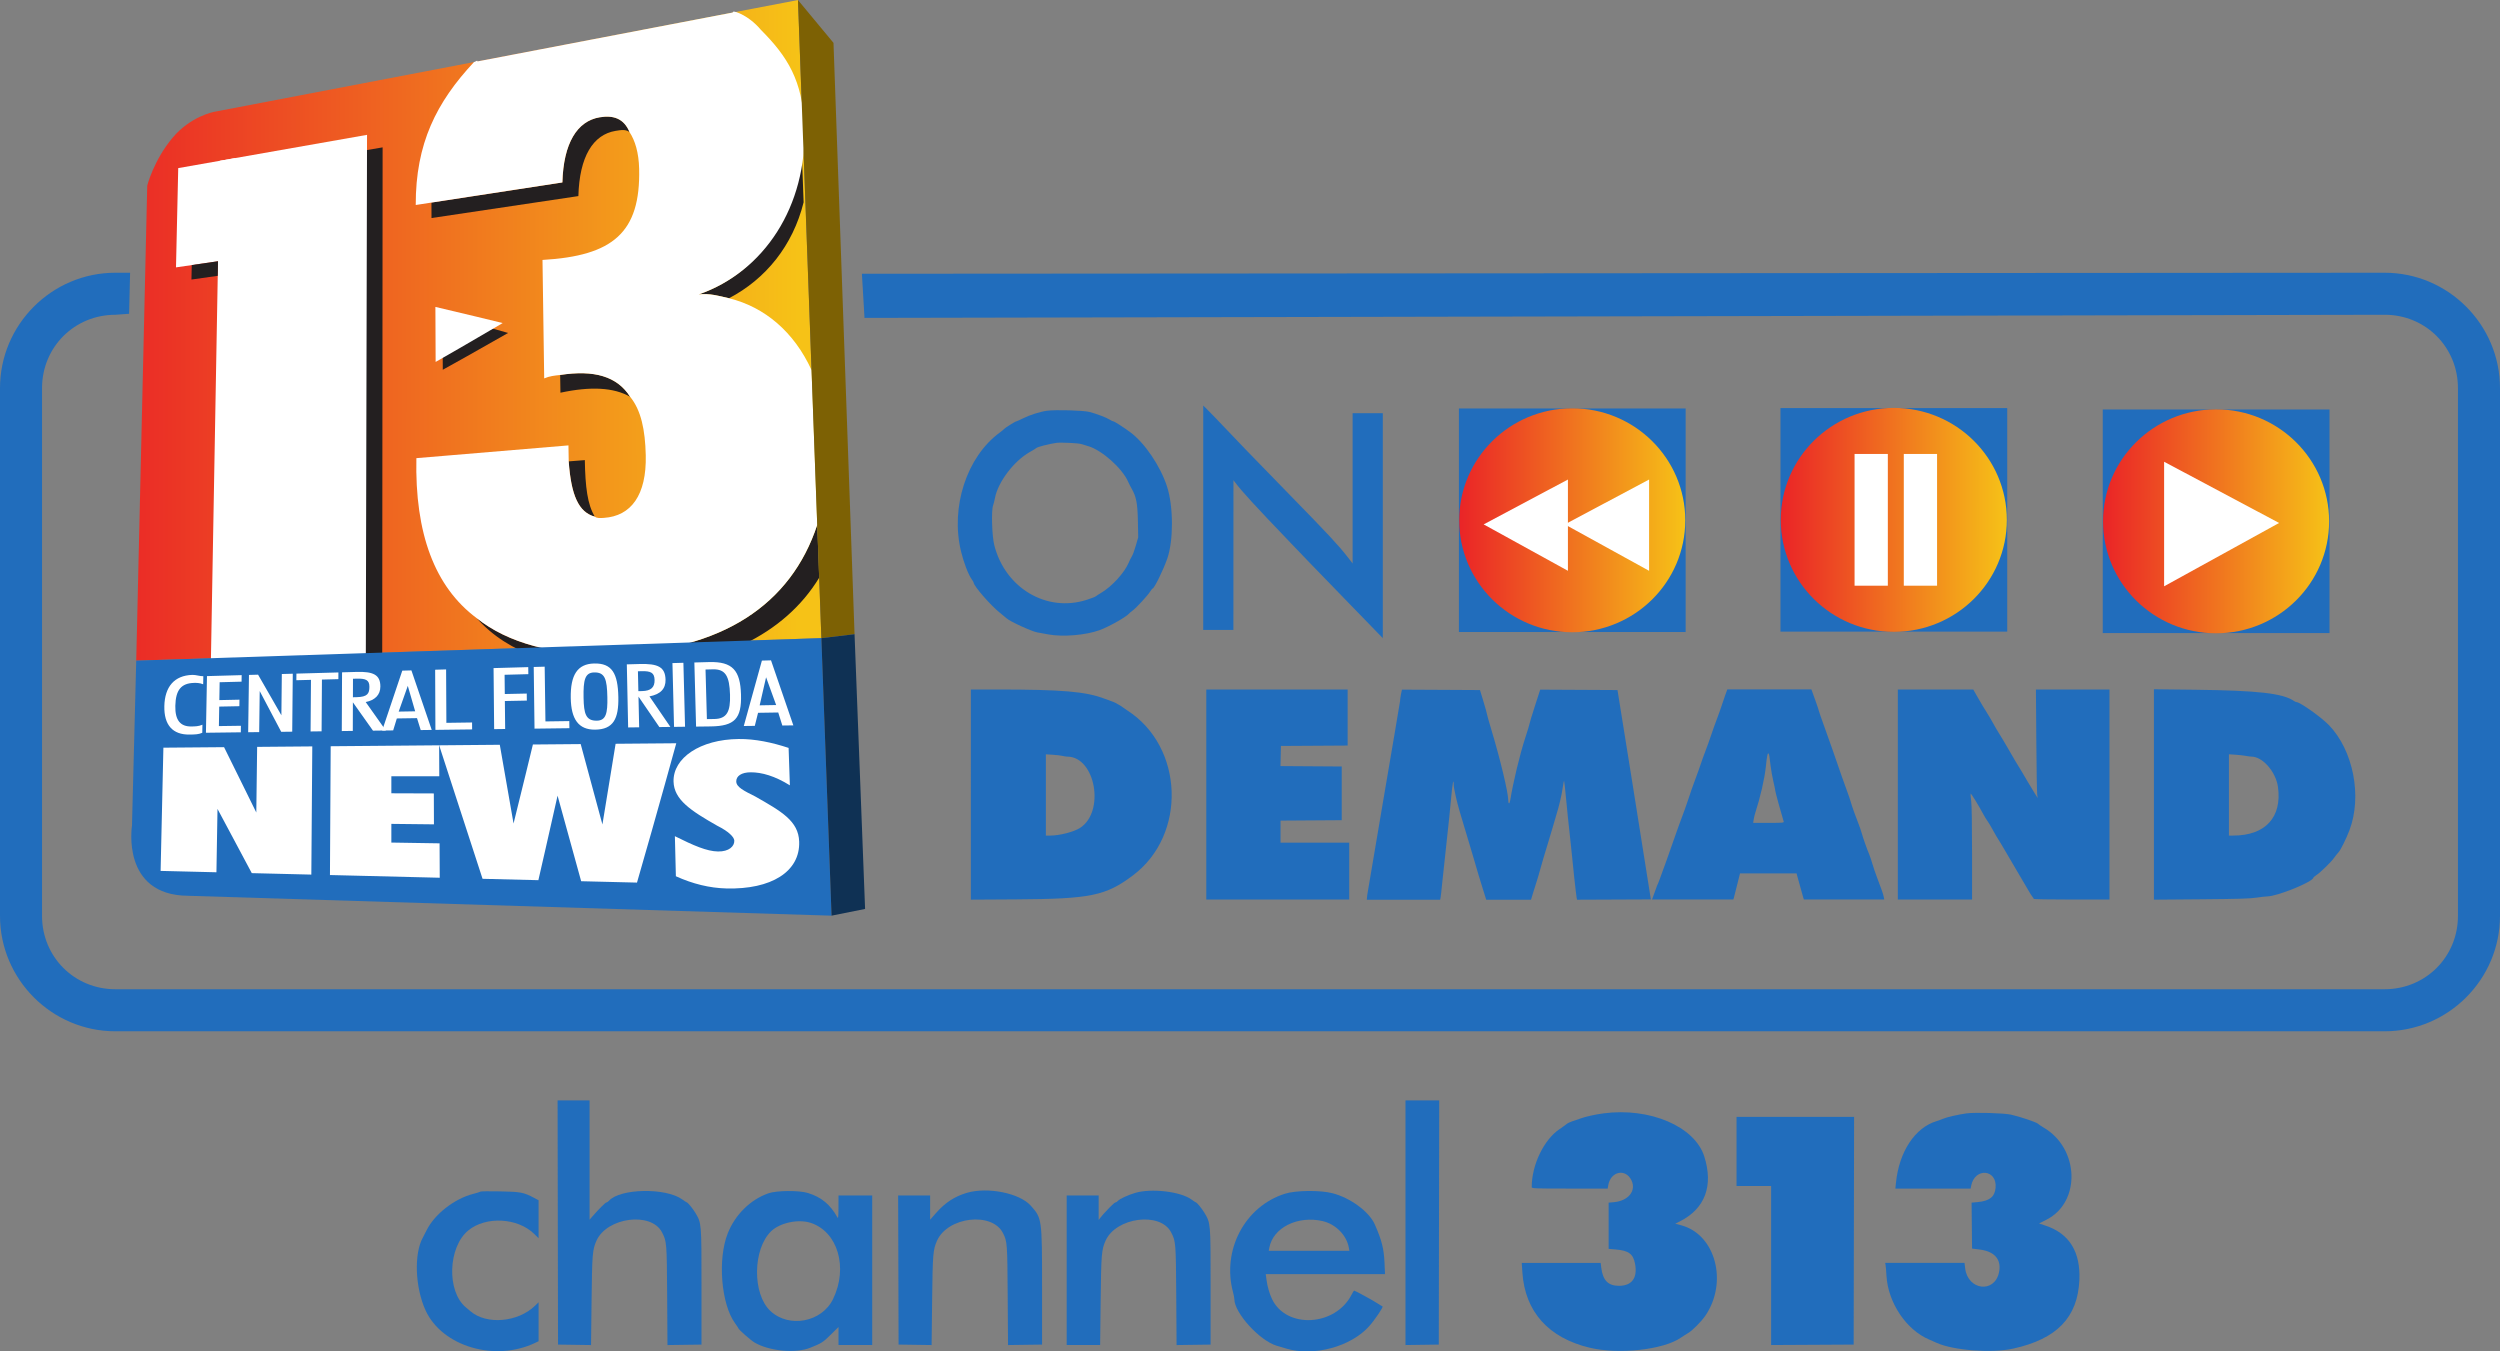
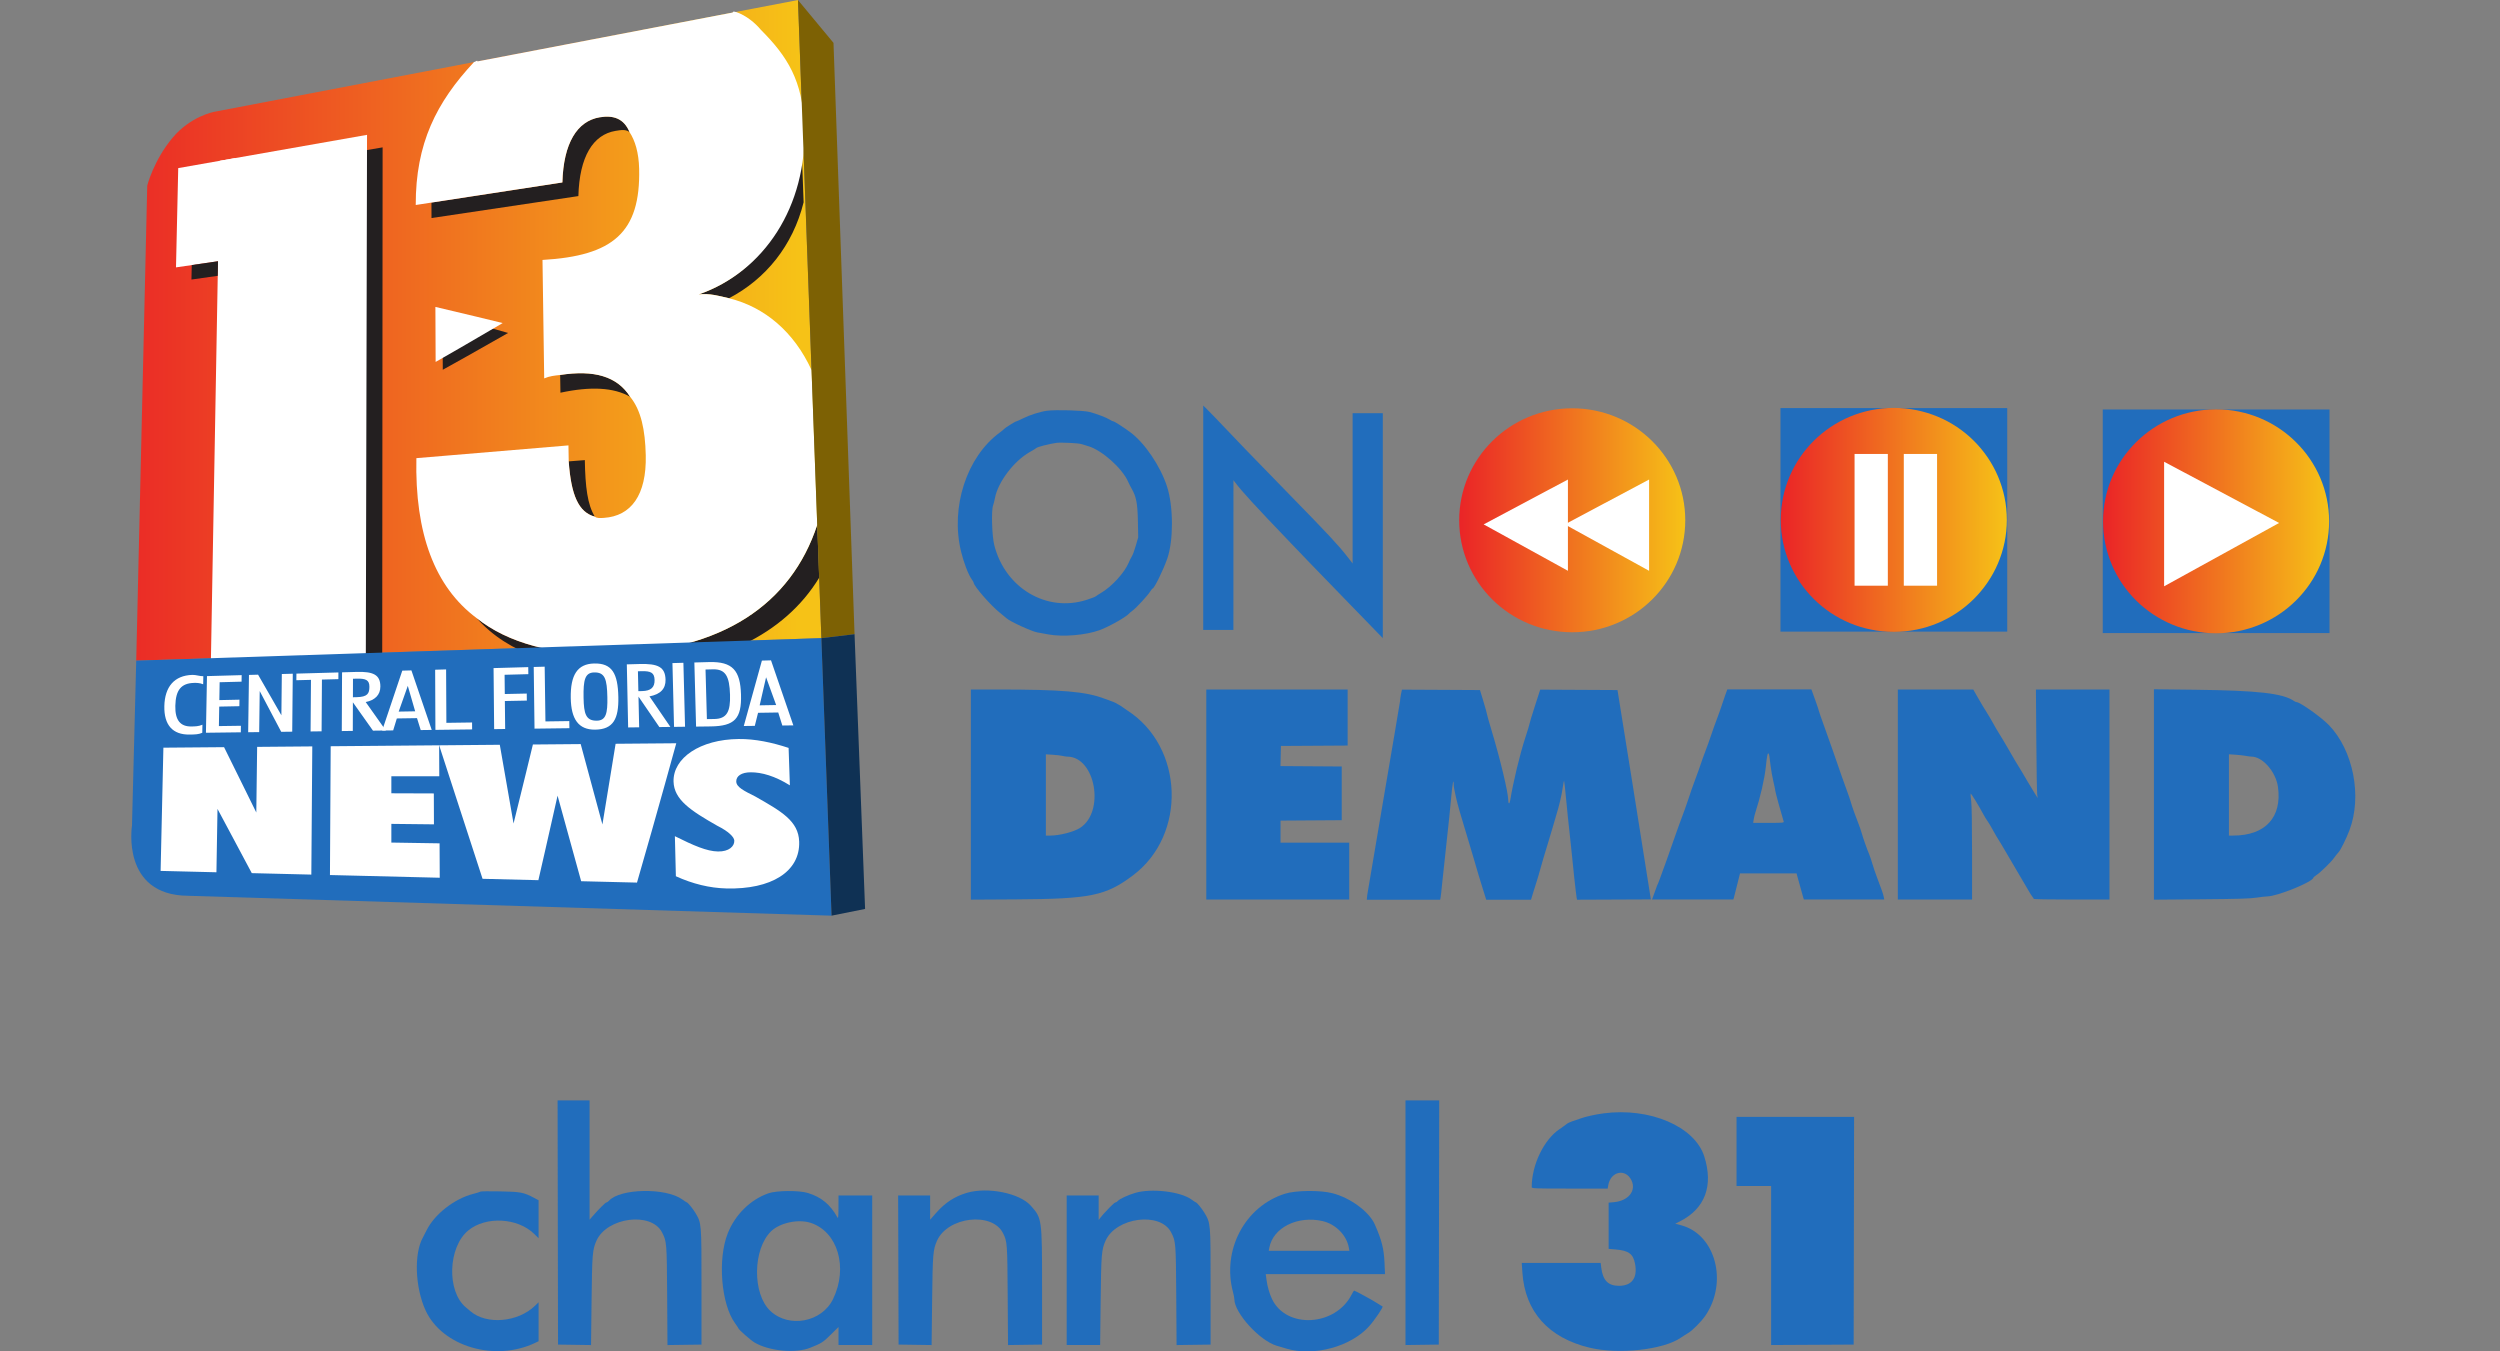
<svg xmlns="http://www.w3.org/2000/svg" xmlns:ns1="http://www.inkscape.org/namespaces/inkscape" xmlns:ns2="http://sodipodi.sourceforge.net/DTD/sodipodi-0.dtd" xmlns:xlink="http://www.w3.org/1999/xlink" ns1:version="1.0 (4035a4fb49, 2020-05-01)" ns2:docname="Central Florida News 13 On Demand 2006.svg" id="svg159" viewBox="0 0 381.328 206.133" height="611.001" width="1130.296" version="1.1">
  <rect x="0" y="0" width="381.328" height="206.133" fill="#808080" stroke="none" />
  <ns2:namedview ns1:current-layer="svg159" ns1:window-maximized="1" ns1:window-y="-8" ns1:window-x="-8" ns1:cy="323.64346" ns1:cx="494.76167" ns1:zoom="0.57248215" scale-x="0.337" fit-margin-bottom="0" fit-margin-right="0" fit-margin-left="0" fit-margin-top="0" showguides="true" showgrid="false" id="namedview161" ns1:window-height="705" ns1:window-width="1366" ns1:pageshadow="2" ns1:pageopacity="0" guidetolerance="10" gridtolerance="10" objecttolerance="10" borderopacity="1" bordercolor="#666666" pagecolor="#ffffff" />
  <defs id="defs17">
    <linearGradient id="color-1" gradientUnits="userSpaceOnUse" y2="156.803" x2="306.813" y1="156.803" x1="272.332">
      <stop id="stop2" stop-color="#ea2427" offset="0" />
      <stop id="stop4" stop-color="#f6c217" offset="1" />
    </linearGradient>
    <linearGradient id="color-2" gradientUnits="userSpaceOnUse" y2="156.742" x2="355.862" y1="156.742" x1="321.381">
      <stop id="stop7" stop-color="#ea2427" offset="0" />
      <stop id="stop9" stop-color="#f6c217" offset="1" />
    </linearGradient>
    <linearGradient id="color-3" gradientUnits="userSpaceOnUse" y2="156.961" x2="405.018" y1="156.961" x1="370.538">
      <stop id="stop12" stop-color="#ea2427" offset="0" />
      <stop id="stop14" stop-color="#f6c217" offset="1" />
    </linearGradient>
    <linearGradient id="linearGradient1335" ns1:collect="always">
      <stop id="stop1331" offset="0" style="stop-color:#ea2427;stop-opacity:1" />
      <stop id="stop1333" offset="1" style="stop-color:#f6c217;stop-opacity:1" />
    </linearGradient>
    <ns1:path-effect effect="lattice2" gridpoint0="273.752,118.927" gridpoint1="1653.8,75.763" gridpoint2="312.718,1647.69" gridpoint3="1587.558,1894.9" gridpoint4="618.764,75.763" gridpoint5="1308.788,75.763" gridpoint6="618.764,1851.737" gridpoint7="1308.788,1851.737" gridpoint8x9="963.776,75.763" gridpoint10x11="963.776,1851.737" gridpoint12="273.752,519.756" gridpoint13="1653.8,519.756" gridpoint14="273.752,1407.743" gridpoint15="1653.8,1407.743" gridpoint16="618.764,519.756" gridpoint17="1308.788,519.756" gridpoint18="618.764,1407.743" gridpoint19="1308.788,1407.743" gridpoint20x21="963.776,519.756" gridpoint22x23="963.776,1407.743" gridpoint24x26="273.752,963.75" gridpoint25x27="1653.8,963.75" gridpoint28x30="618.764,963.75" gridpoint29x31="1308.788,963.75" gridpoint32x33x34x35="963.776,963.75" id="path-effect1138" is_visible="true" lpeversion="1" horizontal_mirror="false" vertical_mirror="false" perimetral="false" live_update="true" />
    <linearGradient gradientTransform="translate(-131.778,-13.96)" gradientUnits="userSpaceOnUse" y2="163.64" x2="240.825" y1="163.64" x1="160.612" id="linearGradient1337" xlink:href="#linearGradient1335" ns1:collect="always" />
  </defs>
  <g id="g1533">
    <g style="font-family:none;mix-blend-mode:normal;stroke:none;stroke-linecap:butt;stroke-linejoin:miter;stroke-miterlimit:10;stroke-dasharray:none;stroke-dashoffset:0" data-paper-data="{&quot;origPos&quot;:null}" fill="#216dbc" fill-rule="nonzero" stroke-width="1" id="g38" transform="translate(-49.758,-77.444)">
-       <path d="m 349.703,247.269 c 1.295,-0.175 5.699,-0.05 6.789,0.191 1.374,0.305 3.855,1.141 4.122,1.389 0.128,0.119 0.524,0.388 0.88,0.596 5.441,3.189 5.689,11.366 0.426,14.034 l -1.144,0.581 1.037,0.348 c 3.59,1.204 5.312,3.999 5.114,8.304 -0.26,5.692 -3.437,8.974 -10.105,10.44 -3.261,0.717 -9.137,0.272 -11.668,-0.884 -0.362,-0.165 -0.867,-0.388 -1.121,-0.494 -3.496,-1.464 -6.289,-5.623 -6.527,-9.722 -0.044,-0.761 -0.108,-1.517 -0.142,-1.681 l -0.06,-0.297 h 12.108 l 0.094,0.813 c 0.392,3.373 4.48,3.875 5.164,0.634 0.408,-1.937 -0.645,-3.19 -2.925,-3.48 l -1.187,-0.151 -0.07,-7.005 0.914,-0.085 c 1.826,-0.17 2.62,-0.8 2.745,-2.179 0.259,-2.845 -3.174,-3.132 -3.724,-0.312 l -0.083,0.429 H 338.862 l 0.089,-0.89 c 0.474,-4.719 2.89,-8.395 6.176,-9.391 0.305,-0.092 0.761,-0.258 1.011,-0.368 0.545,-0.239 2.376,-0.66 3.566,-0.82" data-paper-data="{&quot;origPos&quot;:null}" id="path1" />
      <path d="m 294.332,247.267 c 7.056,-0.939 13.922,1.99 15.378,6.562 1.429,4.487 0.121,7.976 -3.716,9.911 l -0.701,0.354 0.942,0.256 c 5.199,1.411 7.122,8.665 3.65,13.769 -0.608,0.893 -2.012,2.311 -2.633,2.657 -0.254,0.142 -0.755,0.461 -1.115,0.71 -2.669,1.845 -9.462,2.589 -13.914,1.525 -6.274,-1.501 -9.847,-5.491 -10.253,-11.451 l -0.101,-1.483 h 12.039 l 0.092,0.736 c 0.241,1.931 1.05,2.758 2.699,2.758 1.978,0 2.863,-1.213 2.453,-3.362 -0.286,-1.505 -0.969,-2.01 -2.939,-2.181 l -1.088,-0.094 v -7.047 l 0.828,-0.077 c 2.183,-0.204 3.411,-1.733 2.661,-3.314 -0.892,-1.881 -3.197,-1.395 -3.551,0.749 l -0.082,0.494 h -5.795 c -5.464,0 -5.794,-0.013 -5.794,-0.234 0,-3.383 1.86,-7.244 4.262,-8.846 0.375,-0.25 0.834,-0.581 1.02,-0.734 0.186,-0.153 0.601,-0.358 0.923,-0.456 0.321,-0.097 0.881,-0.287 1.243,-0.422 0.751,-0.281 2.234,-0.611 3.494,-0.779" data-paper-data="{&quot;origPos&quot;:null}" id="path20" />
      <path d="m 314.635,253.069 v -5.273 h 17.931 l -0.034,17.369 -0.033,17.369 -6.295,0.035 -6.296,0.034 v -24.261 h -5.273 v -5.274" data-paper-data="{&quot;origPos&quot;:null}" id="path22" />
      <path d="m 166.955,259.461 c 1.262,-0.441 4.676,-0.469 6.039,-0.049 2.05,0.631 3.422,1.77 4.508,3.742 0.112,0.203 0.146,-0.156 0.149,-1.549 l 0.004,-1.813 h 5.142 v 22.808 h -5.142 v -2.747 l -1.155,1.143 c -1.202,1.19 -1.395,1.314 -3.13,2.013 -2.22,0.895 -6.219,0.536 -8.477,-0.762 -0.612,-0.352 -2.417,-1.937 -2.517,-2.209 -0.028,-0.077 -0.256,-0.424 -0.508,-0.77 -2.111,-2.909 -2.668,-9.725 -1.117,-13.674 1.125,-2.864 3.461,-5.174 6.202,-6.133 m 6.425,4.495 c -1.864,-0.596 -4.643,-0.005 -5.98,1.274 -2.833,2.708 -2.908,9.58 -0.134,12.175 2.85,2.667 7.855,1.713 9.564,-1.822 2.332,-4.821 0.707,-10.297 -3.45,-11.628" data-paper-data="{&quot;origPos&quot;:null}" id="path24" />
      <path d="m 245.75,259.523 c 1.664,-0.524 5.367,-0.564 7.251,-0.077 2.746,0.71 5.601,2.815 6.459,4.764 1.069,2.429 1.383,3.679 1.482,5.899 l 0.075,1.682 h -18.19 l 0.108,0.824 c 0.134,1.032 0.431,2.08 0.828,2.933 2.156,4.624 9.662,4.237 12.152,-0.626 0.176,-0.344 0.351,-0.626 0.388,-0.626 0.132,0 2.901,1.513 3.547,1.939 0.359,0.237 0.713,0.45 0.786,0.475 0.172,0.057 -1.168,2.05 -2.03,3.016 -2.793,3.134 -8.484,4.669 -12.659,3.416 -0.543,-0.163 -1.196,-0.358 -1.45,-0.432 -2.597,-0.762 -6.46,-5.008 -6.46,-7.101 0,-0.168 -0.089,-0.637 -0.198,-1.04 -1.732,-6.426 1.783,-13.112 7.91,-15.044 m 5.736,4.169 c -3.802,-0.865 -7.54,1.001 -8.112,4.048 l -0.092,0.491 h 12.302 l -0.089,-0.494 c -0.341,-1.902 -2.016,-3.591 -4.01,-4.044" data-paper-data="{&quot;origPos&quot;:null}" id="path26" />
      <path d="m 134.841,263.913 -0.033,-18.622 h 4.879 v 18.194 l 0.486,-0.561 c 0.923,-1.062 1.944,-2.076 2.093,-2.076 0.082,0 0.249,-0.112 0.373,-0.249 1.707,-1.886 8.654,-2.021 11.164,-0.218 0.357,0.256 0.68,0.467 0.718,0.467 0.138,0 0.925,0.96 1.283,1.562 0.969,1.634 0.954,1.456 0.954,11.292 v 8.833 l -2.595,0.036 -2.596,0.036 -0.048,-7.551 c -0.051,-8.12 -0.063,-8.266 -0.797,-9.667 -1.652,-3.156 -8.406,-2.266 -9.991,1.317 -0.604,1.365 -0.657,2.017 -0.74,9.142 l -0.081,6.759 -2.518,-0.036 -2.518,-0.036 -0.034,-18.621" data-paper-data="{&quot;origPos&quot;:null}" id="path28" />
      <path d="m 222.927,259.392 c 2.438,-0.721 6.864,-0.207 8.53,0.989 0.357,0.256 0.68,0.467 0.718,0.467 0.137,0 0.925,0.96 1.282,1.562 0.97,1.634 0.955,1.456 0.955,11.292 v 8.833 l -2.595,0.036 -2.595,0.036 -0.05,-7.551 c -0.054,-8.116 -0.067,-8.272 -0.797,-9.667 -1.652,-3.156 -8.406,-2.266 -9.991,1.317 -0.604,1.365 -0.657,2.018 -0.741,9.139 l -0.08,6.757 h -5.102 v -22.808 h 4.878 v 3.727 l 0.297,-0.379 c 0.331,-0.422 0.396,-0.494 1.401,-1.55 0.39,-0.409 0.782,-0.744 0.869,-0.744 0.089,0 0.262,-0.112 0.386,-0.249 0.274,-0.303 1.542,-0.884 2.635,-1.206" data-paper-data="{&quot;origPos&quot;:null}" id="path30" />
      <path d="m 197.227,259.39 c 3.17,-0.937 8.036,0.036 9.748,1.947 1.72,1.922 1.729,1.988 1.729,12.364 v 8.833 l -2.596,0.036 -2.595,0.036 -0.051,-7.551 c -0.053,-8.008 -0.07,-8.238 -0.717,-9.524 -1.656,-3.294 -8.442,-2.503 -10.068,1.174 -0.604,1.365 -0.657,2.017 -0.741,9.142 l -0.08,6.759 -2.518,-0.036 -2.519,-0.036 -0.033,-11.371 -0.034,-11.371 h 4.88 v 3.693 l 0.918,-1.042 c 1.379,-1.565 2.817,-2.504 4.677,-3.054" data-paper-data="{&quot;origPos&quot;:null}" id="path32" />
      <path d="m 123.054,259.198 c 0.048,-0.049 1.392,-0.063 2.988,-0.032 3.145,0.06 3.575,0.142 5.174,0.986 l 0.692,0.365 v 2.896 l 7.9e-4,2.896 -0.692,-0.675 c -2.519,-2.454 -7.353,-2.704 -10.02,-0.519 -3.114,2.553 -3.329,9.306 -0.373,11.75 0.176,0.145 0.502,0.418 0.725,0.608 2.443,2.073 7.203,1.662 9.799,-0.847 l 0.561,-0.541 v 5.938 l -0.494,0.237 c -6.145,2.948 -14.204,0.575 -16.738,-4.928 -1.609,-3.494 -1.799,-8.693 -0.407,-11.146 0.082,-0.146 0.324,-0.62 0.539,-1.055 1.224,-2.483 4.238,-4.841 7.14,-5.585 0.56,-0.143 1.058,-0.301 1.106,-0.349" data-paper-data="{&quot;origPos&quot;:null}" id="path34" />
      <path d="m 264.141,263.948 v -18.658 h 5.142 l -0.033,18.622 -0.033,18.621 -2.538,0.036 -2.538,0.036 v -18.658" data-paper-data="{&quot;origPos&quot;:null}" id="path36" />
    </g>
    <g id="g1457">
      <path d="m 159.726,62.649 c 1.337,-0.174 5.513,-0.054 6.446,0.184 1.054,0.27 2.656,0.88 3.115,1.186 0.201,0.133 0.436,0.244 0.523,0.247 0.168,0.006 1.492,0.852 2.561,1.638 2.227,1.635 4.641,5.2 5.65,8.347 0.974,3.034 0.983,8.22 0.02,10.965 -0.626,1.784 -1.985,4.553 -2.235,4.555 -0.046,7.4e-4 -0.212,0.21 -0.371,0.464 -0.364,0.587 -2.115,2.487 -2.647,2.872 -0.222,0.16 -0.454,0.356 -0.518,0.434 -0.433,0.535 -3.09,2.04 -4.546,2.575 -2.095,0.769 -5.636,1.063 -7.827,0.651 -0.601,-0.114 -1.355,-0.251 -1.675,-0.306 -0.863,-0.148 -4.239,-1.698 -4.687,-2.152 -0.077,-0.079 -0.555,-0.473 -1.062,-0.875 -1.389,-1.106 -3.971,-4.083 -3.971,-4.581 0,-0.05 -0.128,-0.271 -0.285,-0.493 -0.529,-0.746 -1.209,-2.52 -1.629,-4.245 -1.64,-6.743 0.855,-14.425 5.885,-18.12 0.317,-0.233 0.628,-0.488 0.691,-0.568 0.145,-0.184 1.728,-1.167 1.878,-1.167 0.062,0 0.493,-0.193 0.958,-0.429 1.053,-0.533 2.664,-1.045 3.723,-1.184 m 5.179,5.078 c -0.465,-0.145 -3.161,-0.267 -3.798,-0.172 -1.195,0.178 -2.92,0.63 -3.049,0.799 -0.032,0.041 -0.492,0.321 -1.022,0.623 -2.382,1.353 -4.796,4.537 -5.261,6.94 -0.089,0.459 -0.222,0.992 -0.296,1.184 -0.289,0.751 -0.173,4.653 0.179,6.045 1.653,6.543 7.959,10.295 14.053,8.363 0.696,-0.221 1.344,-0.47 1.438,-0.554 0.095,-0.084 0.483,-0.336 0.863,-0.559 1.569,-0.926 3.498,-3.034 4.12,-4.501 0.167,-0.395 0.404,-0.869 0.526,-1.054 0.122,-0.184 0.387,-0.908 0.589,-1.608 l 0.367,-1.273 -0.048,-2.503 c -0.052,-2.691 -0.252,-3.716 -0.963,-4.937 -0.145,-0.249 -0.391,-0.736 -0.546,-1.082 -0.915,-2.042 -3.987,-4.77 -6.059,-5.382 -0.348,-0.103 -0.84,-0.251 -1.094,-0.33" data-paper-data="{&quot;origPos&quot;:null}" id="path41" fill="#216dbc" fill-rule="nonzero" stroke-width="1" style="font-family:none;mix-blend-mode:normal;stroke:none;stroke-linecap:butt;stroke-linejoin:miter;stroke-miterlimit:10;stroke-dasharray:none;stroke-dashoffset:0" />
      <path d="m 183.529,78.974 v -17.112 l 0.374,0.357 c 0.206,0.197 0.762,0.764 1.237,1.259 1.647,1.72 3.774,3.946 4.963,5.194 0.657,0.689 3.655,3.771 6.662,6.85 5.805,5.944 7.337,7.586 8.701,9.33 l 0.851,1.089 v -22.919 h 4.604 v 34.316 l -5.088,-5.239 c -2.798,-2.882 -5.556,-5.728 -6.129,-6.325 -0.572,-0.597 -1.792,-1.869 -2.71,-2.826 -5.633,-5.876 -7.577,-7.995 -8.624,-9.4 l -0.231,-0.31 -0.004,11.424 -0.003,11.424 h -4.604 v -17.112" data-paper-data="{&quot;origPos&quot;:null}" id="path43" fill="#216dbc" fill-rule="nonzero" stroke-width="1" style="font-family:none;mix-blend-mode:normal;stroke:none;stroke-linecap:butt;stroke-linejoin:miter;stroke-miterlimit:10;stroke-dasharray:none;stroke-dashoffset:0" />
      <path d="m 289.48,121.19 v -16.02 l 5.752,0.001 5.751,10e-4 0.723,1.27 c 0.397,0.698 0.976,1.663 1.284,2.143 0.309,0.481 0.763,1.25 1.01,1.711 0.247,0.46 0.69,1.215 0.985,1.679 0.296,0.464 1.018,1.683 1.605,2.71 0.588,1.027 1.114,1.922 1.17,1.987 0.056,0.067 0.33,0.514 0.607,0.994 0.614,1.063 1.373,2.332 1.987,3.324 l 0.458,0.741 -0.077,-0.542 c -0.042,-0.298 -0.103,-4.025 -0.134,-8.28 l -0.059,-7.739 h 11.217 v 32.039 h -5.781 c -3.478,0 -5.781,-0.045 -5.781,-0.112 0,-0.061 -0.074,-0.186 -0.165,-0.277 -0.091,-0.091 -0.424,-0.623 -0.741,-1.183 -0.317,-0.56 -0.858,-1.479 -1.201,-2.042 -0.343,-0.564 -1.074,-1.81 -1.624,-2.771 -0.551,-0.96 -1.122,-1.936 -1.272,-2.168 -0.529,-0.823 -0.869,-1.395 -1.319,-2.228 -0.251,-0.464 -0.583,-1.014 -0.738,-1.223 -0.155,-0.209 -0.417,-0.634 -0.582,-0.945 -0.751,-1.411 -1.93,-3.326 -1.971,-3.202 -0.025,0.076 0.013,0.578 0.086,1.117 0.082,0.614 0.132,3.597 0.132,8.006 v 7.027 h -11.322 v -16.02" data-paper-data="{&quot;origPos&quot;:null}" id="path45" fill="#216dbc" fill-rule="nonzero" stroke-width="1" style="font-family:none;mix-blend-mode:normal;stroke:none;stroke-linecap:butt;stroke-linejoin:miter;stroke-miterlimit:10;stroke-dasharray:none;stroke-dashoffset:0" />
      <path d="m 328.541,121.182 v -16.049 l 6.293,0.075 c 9.615,0.115 13.394,0.547 15.083,1.724 0.131,0.091 0.306,0.165 0.391,0.165 0.522,0 3.803,2.336 4.933,3.511 3.718,3.871 5.08,10.852 3.127,16.026 -0.49,1.299 -1.351,3.031 -1.679,3.377 -0.173,0.182 -0.474,0.562 -0.671,0.843 -0.438,0.627 -2.08,2.228 -2.695,2.628 -0.248,0.161 -0.452,0.33 -0.452,0.375 -0.007,0.622 -5.48,2.856 -7.042,2.875 -0.268,0.004 -1.029,0.09 -1.692,0.192 -0.947,0.147 -2.741,0.199 -8.401,0.246 l -7.196,0.059 v -16.049 m 14.008,-5.885 c -0.318,-0.061 -1.025,-0.141 -1.572,-0.177 l -0.994,-0.065 v 12.399 h 0.647 c 4.903,0 7.468,-2.782 6.834,-7.407 -0.318,-2.319 -2.341,-4.637 -4.047,-4.637 -0.159,0 -0.55,-0.051 -0.868,-0.112" data-paper-data="{&quot;origPos&quot;:null}" id="path47" fill="#216dbc" fill-rule="nonzero" stroke-width="1" style="font-family:none;mix-blend-mode:normal;stroke:none;stroke-linecap:butt;stroke-linejoin:miter;stroke-miterlimit:10;stroke-dasharray:none;stroke-dashoffset:0" />
      <path d="m 148.087,105.17 4.065,0.001 c 9.917,0.004 13.466,0.31 16.349,1.41 0.597,0.228 1.194,0.447 1.327,0.486 0.234,0.07 1.385,0.734 1.505,0.869 0.033,0.037 0.304,0.224 0.602,0.416 8.644,5.553 9.124,18.961 0.901,25.152 -4.168,3.138 -6.466,3.611 -17.854,3.679 l -6.896,0.041 z m 13.972,10.128 c -0.232,-0.059 -0.896,-0.137 -1.476,-0.173 l -1.054,-0.067 v 12.395 h 0.658 c 1.411,0 3.59,-0.558 4.541,-1.163 3.863,-2.456 2.365,-10.873 -1.938,-10.883 -0.171,0 -0.501,-0.049 -0.732,-0.109" data-paper-data="{&quot;origPos&quot;:null}" id="path49" fill="#216dbc" fill-rule="nonzero" stroke-width="1" style="font-family:none;mix-blend-mode:normal;stroke:none;stroke-linecap:butt;stroke-linejoin:miter;stroke-miterlimit:10;stroke-dasharray:none;stroke-dashoffset:0" />
      <path d="m 183.998,121.19 v -16.02 h 21.56 v 8.549 l -5.089,0.032 -5.089,0.031 -0.033,1.534 -0.034,1.534 4.671,0.032 4.671,0.031 v 8.191 l -4.668,0.031 -4.667,0.032 v 3.37 h 10.479 v 8.672 H 183.998 v -16.02" data-paper-data="{&quot;origPos&quot;:null}" id="path51" fill="#216dbc" fill-rule="nonzero" stroke-width="1" style="font-family:none;mix-blend-mode:normal;stroke:none;stroke-linecap:butt;stroke-linejoin:miter;stroke-miterlimit:10;stroke-dasharray:none;stroke-dashoffset:0" />
      <path d="m 213.695,105.894 0.145,-0.701 5.952,0.031 5.951,0.032 0.528,1.737 c 0.291,0.955 0.528,1.81 0.528,1.898 0,0.089 0.322,1.231 0.717,2.539 1.312,4.352 2.535,9.458 2.535,10.584 0,0.644 0.203,0.693 0.302,0.074 0.431,-2.684 1.468,-7.007 2.278,-9.485 0.368,-1.126 0.67,-2.122 0.671,-2.213 7.2e-4,-0.091 0.367,-1.297 0.814,-2.681 l 0.813,-2.515 11.791,0.062 2.24,13.972 2.849,17.958 -11.261,0.049 -0.065,-0.332 c -0.082,-0.417 -0.614,-5.273 -0.788,-7.196 -0.072,-0.795 -0.213,-2.123 -0.314,-2.951 -0.1,-0.828 -0.311,-2.878 -0.468,-4.554 -0.156,-1.677 -0.309,-3.072 -0.338,-3.102 -0.03,-0.03 -0.121,0.421 -0.203,1.001 -0.17,1.206 -0.565,2.881 -1.031,4.366 -0.176,0.563 -0.406,1.349 -0.51,1.747 -0.105,0.397 -0.478,1.644 -0.83,2.77 -0.352,1.126 -0.806,2.662 -1.01,3.414 -0.203,0.752 -0.472,1.673 -0.597,2.047 -0.125,0.375 -0.371,1.156 -0.547,1.735 l -0.319,1.054 h -6.834 l -0.498,-1.596 c -0.547,-1.754 -0.945,-3.077 -1.312,-4.366 -0.132,-0.464 -0.519,-1.765 -0.86,-2.891 -1.374,-4.538 -1.61,-5.358 -1.939,-6.745 -0.189,-0.795 -0.344,-1.648 -0.345,-1.897 -0.004,-1.223 -0.21,-0.189 -0.397,1.987 -0.115,1.342 -0.423,4.336 -0.684,6.655 -0.262,2.318 -0.562,5.109 -0.667,6.203 -0.105,1.093 -0.22,2.136 -0.256,2.318 l -0.064,0.332 h -11.194 l 0.074,-0.753 c 0.041,-0.414 4.997,-29.336 4.997,-29.532 0,-0.195 0.065,-0.67 0.145,-1.056" data-paper-data="{&quot;origPos&quot;:null}" id="path53" fill="#216dbc" fill-rule="nonzero" stroke-width="1" style="font-family:none;mix-blend-mode:normal;stroke:none;stroke-linecap:butt;stroke-linejoin:miter;stroke-miterlimit:10;stroke-dasharray:none;stroke-dashoffset:0" />
      <path d="m 252.874,134.836 0.301,-0.777 c 0.296,-0.766 1.675,-4.632 2.446,-6.859 0.218,-0.629 0.439,-1.252 0.492,-1.385 0.397,-0.999 1.382,-3.747 1.554,-4.336 0.116,-0.397 0.506,-1.509 0.866,-2.469 0.361,-0.96 0.769,-2.099 0.907,-2.529 0.137,-0.431 0.45,-1.298 0.694,-1.927 0.244,-0.629 0.624,-1.686 0.843,-2.349 0.22,-0.662 0.625,-1.8 0.902,-2.529 0.277,-0.728 0.606,-1.65 0.73,-2.047 0.124,-0.397 0.369,-1.116 0.543,-1.596 l 0.317,-0.874 h 12.828 l 0.56,1.554 c 0.308,0.855 0.56,1.604 0.56,1.667 0,0.062 0.371,1.138 0.826,2.391 0.454,1.252 1.002,2.792 1.218,3.422 1.049,3.053 2.058,5.924 2.347,6.677 0.176,0.46 0.396,1.11 0.489,1.445 0.181,0.655 0.731,2.202 1.204,3.394 0.161,0.405 0.374,1.028 0.472,1.385 0.202,0.728 0.797,2.413 1.147,3.243 0.127,0.301 0.337,0.924 0.466,1.385 0.129,0.46 0.46,1.434 0.736,2.162 0.737,1.945 0.924,2.485 1.008,2.921 l 0.077,0.392 h -12.261 l -0.124,-0.392 c -0.121,-0.379 -0.577,-2.024 -0.853,-3.071 l -0.135,-0.512 h -8.629 l -0.397,1.596 c -0.218,0.878 -0.445,1.772 -0.504,1.987 l -0.107,0.392 h -12.407 l 0.797,-2.198 m 17.093,-19.693 c -0.035,-0.215 -0.108,-0.392 -0.164,-0.392 -0.124,0 -0.199,0.413 -0.371,2.048 -0.193,1.834 -0.835,4.634 -1.617,7.046 -0.086,0.265 -0.192,0.712 -0.234,0.994 l -0.078,0.512 h 2.359 c 2.19,0 2.353,-0.015 2.292,-0.211 -0.317,-1.001 -1.275,-4.502 -1.275,-4.656 0,-0.107 -0.132,-0.749 -0.292,-1.428 -0.16,-0.678 -0.352,-1.747 -0.425,-2.377 -0.073,-0.629 -0.161,-1.32 -0.195,-1.536" data-paper-data="{&quot;origPos&quot;:null}" id="path55" fill="#216dbc" fill-rule="nonzero" stroke-width="1" style="font-family:none;mix-blend-mode:normal;stroke:none;stroke-linecap:butt;stroke-linejoin:miter;stroke-miterlimit:10;stroke-dasharray:none;stroke-dashoffset:0" />
      <g transform="translate(-49.758,-77.444)" data-paper-data="{&quot;origPos&quot;:null}" fill-rule="nonzero" stroke-width="0" id="g67" style="font-family:none;mix-blend-mode:normal;fill:none;stroke:none;stroke-linecap:butt;stroke-linejoin:miter;stroke-miterlimit:10;stroke-dasharray:none;stroke-dashoffset:0">
        <g id="g61">
-           <path d="m 272.287,173.847 v -34.099 h 34.586 v 34.099 z" data-paper-data="{&quot;origPos&quot;:null}" fill="#216dbc" id="path57" />
          <path d="m 289.572,173.884 c -9.522,0 -17.24,-7.648 -17.24,-17.081 0,-9.434 7.719,-17.081 17.24,-17.081 9.522,0 17.24,7.648 17.24,17.081 0,9.434 -7.719,17.081 -17.24,17.081 z" data-paper-data="{&quot;origPos&quot;:null}" fill="url(#color-1)" id="path59" style="fill:url(#color-1)" />
        </g>
        <path d="m 288.443,157.429 12.853,-6.843 v 13.924 z" data-paper-data="{&quot;origPos&quot;:null,&quot;index&quot;:null}" fill="#ffffff" id="path63" />
        <path d="m 276.062,157.429 12.853,-6.843 v 13.924 z" data-paper-data="{&quot;origPos&quot;:null,&quot;index&quot;:null}" fill="#ffffff" id="path65" />
      </g>
      <g transform="translate(-49.758,-77.444)" data-paper-data="{&quot;origPos&quot;:null}" fill-rule="nonzero" stroke-width="0" id="g79" style="font-family:none;mix-blend-mode:normal;fill:none;stroke:none;stroke-linecap:butt;stroke-linejoin:miter;stroke-miterlimit:10;stroke-dasharray:none;stroke-dashoffset:0">
        <g data-paper-data="{&quot;origPos&quot;:null}" id="g73">
          <path d="m 321.336,173.786 v -34.099 h 34.586 v 34.099 z" data-paper-data="{&quot;origPos&quot;:null}" fill="#216dbc" id="path69" />
          <path d="m 338.622,173.823 c -9.522,0 -17.24,-7.648 -17.24,-17.081 0,-9.434 7.719,-17.081 17.24,-17.081 9.522,0 17.24,7.648 17.24,17.081 0,9.434 -7.719,17.081 -17.24,17.081 z" data-paper-data="{&quot;origPos&quot;:null}" fill="url(#color-2)" id="path71" style="fill:url(#color-2)" />
        </g>
        <path d="m 332.637,166.781 v -20.094 h 5.074 v 20.094 z" data-paper-data="{&quot;origPos&quot;:null}" fill="#ffffff" id="path75" />
        <path d="m 340.147,166.781 v -20.094 h 5.074 v 20.094 z" data-paper-data="{&quot;origPos&quot;:null}" fill="#ffffff" id="path77" />
      </g>
      <g transform="translate(-49.758,-77.444)" data-paper-data="{&quot;origPos&quot;:null}" fill-rule="nonzero" stroke-width="0" id="g89" style="font-family:none;mix-blend-mode:normal;fill:none;stroke:none;stroke-linecap:butt;stroke-linejoin:miter;stroke-miterlimit:10;stroke-dasharray:none;stroke-dashoffset:0">
        <g data-paper-data="{&quot;origPos&quot;:null}" id="g85">
          <path d="M 370.493,174.005 V 139.906 h 34.586 v 34.099 z" data-paper-data="{&quot;origPos&quot;:null}" fill="#216dbc" id="path81" />
          <path d="m 387.778,174.042 c -9.522,0 -17.24,-7.648 -17.24,-17.081 0,-9.434 7.719,-17.081 17.24,-17.081 9.522,0 17.24,7.648 17.24,17.081 0,9.434 -7.719,17.081 -17.24,17.081 z" data-paper-data="{&quot;origPos&quot;:null}" fill="url(#color-3)" id="path83" style="fill:url(#color-3)" />
        </g>
        <path d="m 379.853,166.872 v -18.998 l 17.537,9.337 z" data-paper-data="{&quot;origPos&quot;:null}" fill="#ffffff" id="path87" />
      </g>
      <g id="g1436" transform="matrix(1.329,0,0,1.323,-23.21,-131.762)">
        <path ns2:nodetypes="cccccsc" d="m 42.002,112.493 67.045,-12.895 2.688,73.568 -78.635,2.593 1.263,-54.765 c 0,0 0.727,-2.912 2.923,-5.537 2.05,-2.451 4.716,-2.964 4.716,-2.964 z" style="fill:url(#linearGradient1337);fill-opacity:1;fill-rule:evenodd;stroke-width:0.265" id="rect1329" />
        <path style="fill:#231f20;fill-opacity:1;fill-rule:evenodd;stroke:none;stroke-width:0.058" id="path48" ns1:connector-curvature="0" d="m 104.018,104.031 c 2.889,2.931 5.172,4.958 5.362,10.181 0.335,9.216 -4.242,16.72 -11.72,19.324 1.218,-0.146 2.241,0.157 3.473,0.441 4.218,-2.215 7.325,-6.063 8.564,-11.062 -0.137,-3.772 -0.412,-11.313 -0.412,-11.313 -0.426,-0.662 -1.275,-1.973 -1.275,-1.973 -0.904,-2.899 -1.945,-4.027 -3.992,-5.599 z" />
        <path style="fill:#231f20;fill-opacity:1;fill-rule:evenodd;stroke:none;stroke-width:0.058" id="path50" ns1:connector-curvature="0" d="m 83.845,122.201 c 0.121,-4.547 1.681,-7.09 4.271,-7.52 0.598,-0.099 1.197,-0.199 1.605,0.153 -0.636,-1.57 -1.844,-1.989 -3.438,-1.717 -2.586,0.441 -4.147,2.982 -4.274,7.51 -5.01,0.773 -15.027,2.321 -15.027,2.321 0.003,0.594 0.007,1.783 0.007,1.783 z" />
        <path style="fill:#231f20;fill-opacity:1;fill-rule:evenodd;stroke:none;stroke-width:0.058" id="path52" ns1:connector-curvature="0" d="m 82.735,152.787 c 0.269,3.877 1.128,5.874 3.001,6.372 -0.854,-1.39 -1.096,-3.432 -1.151,-6.52 z" />
        <path style="fill:#231f20;fill-opacity:1;fill-rule:evenodd;stroke:none;stroke-width:0.058" id="path54" ns1:connector-curvature="0" d="m 87.704,174.994 c -6.69,0.206 -11.968,-1.28 -15.525,-4.129 3.564,4.043 9.491,6.155 17.448,5.942 10.102,-0.27 17.896,-4.055 21.853,-10.606 -0.074,-2.033 -0.223,-6.095 -0.223,-6.095 -3.014,9.201 -10.941,14.5 -23.553,14.888 z" />
        <path style="fill:#231f20;fill-opacity:1;fill-rule:evenodd;stroke:none;stroke-width:0.058" id="path56" ns1:connector-curvature="0" d="m 89.783,145.337 c -1.489,-2.367 -4.154,-3.117 -8.028,-2.513 0.011,0.682 0.032,2.046 0.032,2.046 3.47,-0.751 6.125,-0.609 7.996,0.467 z" />
        <path style="fill:#ffffff;fill-opacity:1;fill-rule:evenodd;stroke:none;stroke-width:0.058" id="path58" ns1:connector-curvature="0" d="m 71.865,106.749 c -4.316,4.64 -6.704,9.392 -6.686,16.478 5.612,-0.867 16.83,-2.599 16.83,-2.599 0.127,-4.528 1.688,-7.069 4.274,-7.51 1.594,-0.272 2.802,0.146 3.438,1.717 0.622,0.943 1.056,2.342 1.099,4.224 0.169,7.354 -3.001,10.031 -11.093,10.503 0.066,4.553 0.195,13.657 0.195,13.657 0.609,-0.267 1.22,-0.33 1.833,-0.393 3.874,-0.604 6.539,0.146 8.028,2.513 1.263,1.549 1.727,3.815 1.795,6.741 0.106,4.611 -1.698,7.018 -4.804,7.22 -0.413,0.027 -0.826,0.054 -1.037,-0.139 -1.873,-0.497 -2.733,-2.495 -3.001,-6.372 -0.009,-0.616 -0.03,-1.845 -0.03,-1.845 -5.818,0.49 -17.454,1.471 -17.454,1.471 -0.183,8.679 2.093,14.838 6.928,18.452 3.557,2.849 8.835,4.335 15.525,4.129 12.612,-0.388 20.539,-5.687 23.553,-14.888 -0.217,-5.951 -0.652,-17.848 -0.652,-17.848 -2.011,-4.4 -5.369,-7.266 -9.473,-8.281 -1.232,-0.284 -2.255,-0.587 -3.473,-0.441 7.481,-2.604 12.459,-10.157 12.12,-19.387 -0.192,-5.226 -1.902,-8.015 -4.997,-11.127 -0.624,-0.753 -1.648,-1.64 -2.855,-2.055 -0.198,0.038 -0.205,-0.176 -0.396,0.076 -9.758,1.876 -29.27,5.63 -29.27,5.63 -0.002,-0.201 -0.198,0.038 -0.396,0.076 0,0 0,0 0,0 z" />
        <path style="fill:#231f20;fill-opacity:1;fill-rule:evenodd;stroke:none;stroke-width:0.058" id="path64" ns1:connector-curvature="0" d="m 43.544,176.164 c 5.931,-0.186 17.788,-0.555 17.788,-0.555 0.016,-19.68 0.045,-59.026 0.045,-59.026 -5.642,0.973 -16.925,2.92 -16.925,2.92 z" />
        <path style="fill:#ffffff;fill-opacity:1;fill-rule:evenodd;stroke:none;stroke-width:0.058" id="path66" ns1:connector-curvature="0" d="m 41.668,175.85 c 5.929,-0.191 17.782,-0.571 17.782,-0.571 0.047,-20.051 0.14,-60.139 0.14,-60.139 -5.634,0.996 -16.899,2.991 -16.899,2.991 z" />
        <path style="fill:#231f20;fill-opacity:1;fill-rule:evenodd;stroke:none;stroke-width:0.058" id="path68" ns1:connector-curvature="0" d="m 68.25,135.869 c 1.398,0.383 2.986,0.823 4.702,1.307 1.569,0.442 2.827,0.804 2.827,0.804 -1.4,0.805 -2.963,1.698 -4.681,2.666 -1.563,0.881 -2.816,1.578 -2.816,1.578 z" />
        <path style="fill:#ffffff;fill-opacity:1;fill-rule:evenodd;stroke:none;stroke-width:0.058" id="path70" ns1:connector-curvature="0" d="m 67.435,134.978 c 1.434,0.337 3.063,0.725 4.822,1.152 1.609,0.391 2.899,0.71 2.899,0.71 -1.436,0.851 -3.041,1.793 -4.803,2.815 -1.604,0.93 -2.891,1.666 -2.891,1.666 z" />
        <path style="fill:#ffffff;fill-opacity:1;fill-rule:evenodd;stroke:none;stroke-width:0.058" id="path72" ns1:connector-curvature="0" d="m 37.664,130.42 c 2.211,-0.325 6.63,-0.973 6.63,-0.973 0.063,-3.879 0.187,-11.633 0.187,-11.633 -2.187,0.386 -6.561,1.161 -6.561,1.161 z" />
        <path style="fill:#231f20;fill-opacity:1;fill-rule:evenodd;stroke:none;stroke-width:0.058" id="path74" ns1:connector-curvature="0" d="m 39.437,131.823 c 1.007,-0.144 3.018,-0.43 3.018,-0.43 0.01,-0.561 0.03,-1.681 0.03,-1.681 -1.004,0.147 -3.013,0.442 -3.013,0.442 z" />
        <path style="fill:#216dbc;fill-opacity:1;fill-rule:evenodd;stroke:none;stroke-width:0.058" id="path76" ns1:connector-curvature="0" d="m 111.734,173.166 c 0.39,10.667 1.169,31.996 1.169,31.996 -24.623,-0.765 -73.856,-2.293 -73.856,-2.293 -3.855,-0.027 -5.468,-2.055 -6.111,-4.063 -0.642,-2.005 -0.324,-4.013 -0.324,-4.013 0.163,-6.346 0.488,-19.033 0.488,-19.033 z" />
        <g id="g1399">
          <path d="m 36.217,185.795 c 2.322,-0.021 6.963,-0.06 6.963,-0.06 -0.038,-0.077 2.346,4.771 2.307,4.693 0.772,1.573 1.393,2.841 1.393,2.841 0.033,-2.523 0.097,-7.567 0.097,-7.567 2.111,-0.019 6.329,-0.055 6.329,-0.055 -0.036,4.927 -0.11,14.78 -0.11,14.78 -2.278,-0.057 -6.834,-0.168 -6.834,-0.168 0.057,0.108 -2.523,-4.751 -2.465,-4.643 -0.819,-1.539 -1.47,-2.76 -1.47,-2.76 -0.04,2.434 -0.123,7.303 -0.123,7.303 -2.136,-0.053 -6.407,-0.158 -6.407,-0.158 z" ns1:connector-curvature="0" id="path78" style="fill:#ffffff;fill-opacity:1;fill-rule:evenodd;stroke:none;stroke-width:0.058" />
          <path d="m 55.417,185.629 c 4.151,-0.036 12.448,-0.108 12.448,-0.108 0.006,1.19 0.016,3.569 0.016,3.569 -1.833,9.5e-4 -5.501,0.004 -5.501,0.004 6.38e-4,0.653 1.76e-4,1.959 1.76e-4,1.959 1.626,0.005 4.874,0.017 4.874,0.017 0.005,1.188 0.014,3.564 0.014,3.564 -1.629,-0.019 -4.888,-0.055 -4.888,-0.055 6.44e-4,0.718 1.75e-4,2.155 1.75e-4,2.155 1.846,0.029 5.535,0.089 5.535,0.089 0.006,1.322 0.018,3.966 0.018,3.966 -4.2,-0.104 -12.6,-0.311 -12.6,-0.311 z" ns1:connector-curvature="0" id="path80" style="fill:#ffffff;fill-opacity:1;fill-rule:evenodd;stroke:none;stroke-width:0.058" />
          <path d="m 74.827,185.46 c 0.523,3.016 1.578,9.077 1.578,9.077 0.417,-1.687 0.887,-3.606 1.392,-5.683 0.462,-1.9 0.828,-3.426 0.828,-3.426 1.83,-0.016 5.486,-0.048 5.486,-0.048 -0.538,-2.002 2.094,7.784 1.555,5.782 0.52,1.933 0.939,3.486 0.939,3.486 0.509,-3.091 1.514,-9.303 1.514,-9.303 2.322,-0.021 6.962,-0.06 6.962,-0.06 -0.831,3.031 -1.771,6.418 -2.804,10.078 -0.943,3.338 -1.705,5.986 -1.705,5.986 -2.136,-0.053 -6.407,-0.158 -6.407,-0.158 0.478,1.738 -2.175,-7.917 -1.697,-6.178 -0.563,-2.052 -1.011,-3.686 -1.011,-3.686 -0.406,1.823 -0.87,3.885 -1.373,6.101 -0.46,2.027 -0.83,3.643 -0.83,3.643 -2.136,-0.053 -6.407,-0.158 -6.407,-0.158 0.521,1.607 -3.648,-11.265 -3.127,-9.658 -1.035,-3.198 -1.854,-5.733 -1.854,-5.733 z" ns1:connector-curvature="0" id="path82" style="fill:#ffffff;fill-opacity:1;fill-rule:evenodd;stroke:none;stroke-width:0.058" />
          <path d="m 99.863,197.762 c 1.278,0.022 1.898,-0.605 1.879,-1.245 -0.013,-0.426 -0.669,-1.074 -1.962,-1.725 -3.023,-1.729 -4.96,-2.994 -5.012,-5.094 -0.067,-2.714 3.051,-4.86 7.474,-4.903 1.9,-0.018 3.809,0.391 5.731,1.025 0.049,1.438 0.146,4.316 0.146,4.316 -1.73,-1.081 -3.224,-1.505 -4.493,-1.503 -1.058,0.002 -1.68,0.43 -1.661,1.068 0.019,0.64 0.878,1.066 2.17,1.714 3.02,1.724 4.971,2.83 5.052,5.208 0.119,3.477 -3.219,5.533 -8.352,5.402 -1.923,-0.049 -3.858,-0.523 -5.8,-1.407 -0.037,-1.541 -0.114,-4.62 -0.114,-4.62 2.154,1.079 3.661,1.742 4.94,1.763 0,0 0,0 0,0 z" ns1:connector-curvature="0" id="path84" style="fill:#ffffff;fill-opacity:1;fill-rule:evenodd;stroke:none;stroke-width:0.058" />
          <path d="m 39.201,184.283 c -1.898,0.023 -2.925,-1.075 -2.875,-3.285 0.05,-2.209 1.128,-3.535 3.221,-3.595 0.418,-0.012 0.835,0.163 1.253,0.151 -0.005,0.31 -0.017,0.932 -0.017,0.932 -0.416,-0.175 -0.836,-0.164 -1.045,-0.159 -1.467,0.039 -2.112,0.797 -2.152,2.646 -0.036,1.663 0.58,2.396 1.844,2.378 0.421,-0.006 0.842,-0.012 1.267,-0.204 -0.005,0.31 -0.017,0.932 -0.017,0.932 -0.425,0.192 -0.847,0.197 -1.479,0.204 z" ns1:connector-curvature="0" id="path86" style="fill:#ffffff;fill-opacity:1;fill-rule:evenodd;stroke:none;stroke-width:0.058" />
          <path d="m 41.219,177.543 c 1.328,-0.038 3.981,-0.112 3.981,-0.112 -0.003,0.251 -0.011,0.753 -0.011,0.753 -0.838,0.021 -2.516,0.066 -2.516,0.066 -0.011,0.686 -0.035,2.06 -0.035,2.06 0.771,-0.017 2.31,-0.05 2.31,-0.05 -0.003,0.251 -0.011,0.753 -0.011,0.753 -0.77,0.015 -2.312,0.045 -2.312,0.045 -0.012,0.749 -0.038,2.247 -0.038,2.247 0.843,-0.013 2.527,-0.036 2.527,-0.036 -0.003,0.251 -0.011,0.754 -0.011,0.754 -1.334,0.016 -4.003,0.051 -4.003,0.051 z" ns1:connector-curvature="0" id="path88" style="fill:#ffffff;fill-opacity:1;fill-rule:evenodd;stroke:none;stroke-width:0.058" />
          <path d="m 46.037,177.407 c 0.35,-0.01 1.048,-0.029 1.048,-0.029 -0.012,-0.02 1.68,2.94 1.669,2.92 0.557,0.977 1.005,1.763 1.005,1.763 0.017,-1.587 0.05,-4.759 0.05,-4.759 0.42,-0.012 1.257,-0.035 1.257,-0.035 -0.02,2.227 -0.063,6.683 -0.063,6.683 -0.421,0.005 -1.264,0.016 -1.264,0.016 -0.826,-1.577 -2.468,-4.7 -2.468,-4.7 -0.019,1.577 -0.06,4.732 -0.06,4.732 -0.421,0.005 -1.264,0.016 -1.264,0.016 0.03,-2.202 0.061,-4.404 0.091,-6.605 z" ns1:connector-curvature="0" id="path90" style="fill:#ffffff;fill-opacity:1;fill-rule:evenodd;stroke:none;stroke-width:0.058" />
          <path d="m 53.155,177.975 c -0.559,0.014 -1.677,0.044 -1.677,0.044 0.003,-0.255 0.007,-0.764 0.007,-0.764 1.607,-0.046 4.819,-0.135 4.819,-0.135 -7.02e-4,0.257 -0.004,0.773 -0.004,0.773 -0.628,0.016 -1.887,0.05 -1.887,0.05 -0.012,1.988 -0.039,5.965 -0.039,5.965 -0.421,0.005 -1.264,0.016 -1.264,0.016 0.015,-1.983 0.03,-3.965 0.045,-5.948 z" ns1:connector-curvature="0" id="path92" style="fill:#ffffff;fill-opacity:1;fill-rule:evenodd;stroke:none;stroke-width:0.058" />
-           <path d="m 57.955,183.861 c -0.421,0.005 -1.264,0.016 -1.264,0.016 0.011,-2.258 0.031,-6.77 0.031,-6.77 0.559,-0.016 1.676,-0.047 1.676,-0.047 1.885,-0.053 2.723,0.313 2.722,1.682 -9.24e-4,0.978 -0.631,1.576 -1.683,1.792 0.769,1.087 2.31,3.279 2.31,3.279 -0.491,0.006 -1.475,0.019 -1.475,0.019 -0.77,-1.096 -2.306,-3.268 -2.306,-3.268 z m 0.434,-3.889 c 1.26,-0.027 1.471,-0.421 1.472,-1.2 0.002,-0.78 -0.418,-0.963 -1.465,-0.935 -0.139,0.003 -0.419,0.011 -0.419,0.011 -0.002,0.711 -0.008,2.134 -0.008,2.134 z" ns1:connector-curvature="0" id="path94" style="fill:#ffffff;fill-opacity:1;fill-rule:evenodd;stroke:none;stroke-width:0.058" />
+           <path d="m 57.955,183.861 c -0.421,0.005 -1.264,0.016 -1.264,0.016 0.011,-2.258 0.031,-6.77 0.031,-6.77 0.559,-0.016 1.676,-0.047 1.676,-0.047 1.885,-0.053 2.723,0.313 2.722,1.682 -9.24e-4,0.978 -0.631,1.576 -1.683,1.792 0.769,1.087 2.31,3.279 2.31,3.279 -0.491,0.006 -1.475,0.019 -1.475,0.019 -0.77,-1.096 -2.306,-3.268 -2.306,-3.268 z m 0.434,-3.889 c 1.26,-0.027 1.471,-0.421 1.472,-1.2 0.002,-0.78 -0.418,-0.963 -1.465,-0.935 -0.139,0.003 -0.419,0.011 -0.419,0.011 -0.002,0.711 -0.008,2.134 -0.008,2.134 " ns1:connector-curvature="0" id="path94" style="fill:#ffffff;fill-opacity:1;fill-rule:evenodd;stroke:none;stroke-width:0.058" />
          <path d="m 63.636,176.913 c 0.35,-0.01 1.047,-0.029 1.047,-0.029 0.161,0.474 1.293,3.807 1.454,4.281 0.486,1.432 0.877,2.582 0.877,2.582 -0.421,0.005 -1.264,0.016 -1.264,0.016 -0.141,-0.46 -0.425,-1.375 -0.425,-1.375 -0.771,0.012 -2.315,0.036 -2.315,0.036 -0.14,0.46 -0.421,1.379 -0.421,1.379 -0.421,0.005 -1.264,0.016 -1.264,0.016 0.774,-2.29 1.544,-4.592 2.31,-6.905 z m -0.415,4.722 c 0.632,-0.012 1.893,-0.033 1.893,-0.033 -0.283,-0.983 -0.846,-2.936 -0.846,-2.936 -0.348,0.992 -0.697,1.982 -1.047,2.969 z" ns1:connector-curvature="0" id="path96" style="fill:#ffffff;fill-opacity:1;fill-rule:evenodd;stroke:none;stroke-width:0.058" />
          <path d="m 67.407,176.807 c 0.42,-0.012 1.257,-0.035 1.257,-0.035 0.011,2.053 0.032,6.159 0.032,6.159 0.983,-0.015 2.948,-0.042 2.948,-0.042 0.003,0.266 0.006,0.8 0.006,0.8 -1.404,0.017 -4.213,0.053 -4.213,0.053 z" ns1:connector-curvature="0" id="path98" style="fill:#ffffff;fill-opacity:1;fill-rule:evenodd;stroke:none;stroke-width:0.058" />
          <path d="m 74.111,176.619 c 1.328,-0.038 3.981,-0.112 3.981,-0.112 0.004,0.27 0.01,0.811 0.01,0.811 -0.908,0.023 -2.725,0.072 -2.725,0.072 0.008,0.739 0.023,2.218 0.023,2.218 0.841,-0.019 2.52,-0.054 2.52,-0.054 0.004,0.27 0.01,0.811 0.01,0.811 -0.84,0.016 -2.522,0.05 -2.522,0.05 0.012,1.075 0.034,3.226 0.034,3.226 -0.421,0.005 -1.264,0.016 -1.264,0.016 z" ns1:connector-curvature="0" id="path100" style="fill:#ffffff;fill-opacity:1;fill-rule:evenodd;stroke:none;stroke-width:0.058" />
          <path d="m 78.72,176.49 c 0.42,-0.012 1.257,-0.035 1.257,-0.035 0.03,2.104 0.088,6.313 0.088,6.313 0.913,-0.014 2.737,-0.039 2.737,-0.039 0.005,0.273 0.013,0.82 0.013,0.82 -1.334,0.016 -4.003,0.051 -4.003,0.051 z" ns1:connector-curvature="0" id="path102" style="fill:#ffffff;fill-opacity:1;fill-rule:evenodd;stroke:none;stroke-width:0.058" />
          <path d="m 85.63,176.089 c 2.093,-0.06 2.748,1.163 2.802,3.862 0.05,2.491 -0.555,3.74 -2.663,3.765 -1.898,0.023 -2.759,-1.2 -2.799,-3.655 -0.043,-2.661 0.776,-3.918 2.66,-3.972 z m 0.331,6.593 c 1.053,-0.015 1.247,-0.844 1.211,-2.706 -0.04,-2.069 -0.265,-2.889 -1.523,-2.856 -1.048,0.028 -1.244,0.856 -1.208,2.911 0.032,1.849 0.256,2.669 1.52,2.651 z" ns1:connector-curvature="0" id="path104" style="fill:#ffffff;fill-opacity:1;fill-rule:evenodd;stroke:none;stroke-width:0.058" />
          <path d="m 90.821,183.446 c -0.421,0.005 -1.264,0.016 -1.264,0.016 -0.05,-2.425 -0.152,-7.273 -0.152,-7.273 0.49,-0.014 1.467,-0.041 1.467,-0.041 2.094,-0.059 2.943,0.336 2.978,1.805 0.025,1.05 -0.59,1.691 -1.845,1.926 0.798,1.168 2.398,3.522 2.398,3.522 -0.421,0.005 -1.264,0.016 -1.264,0.016 -0.8,-1.177 -2.395,-3.513 -2.395,-3.513 0.026,1.181 0.052,2.361 0.077,3.542 z m 0.329,-4.176 c 1.051,-0.022 1.46,-0.449 1.441,-1.287 -0.019,-0.837 -0.443,-1.035 -1.492,-1.007 -0.139,0.003 -0.419,0.011 -0.419,0.011 0.017,0.763 0.05,2.292 0.05,2.292 z" ns1:connector-curvature="0" id="path106" style="fill:#ffffff;fill-opacity:1;fill-rule:evenodd;stroke:none;stroke-width:0.058" />
          <path d="m 94.824,183.396 c 0.422,-0.006 1.264,-0.016 1.264,-0.016 -0.062,-2.459 -0.189,-7.373 -0.189,-7.373 -0.419,0.011 -1.257,0.035 -1.257,0.035 z" ns1:connector-curvature="0" id="path108" style="fill:#ffffff;fill-opacity:1;fill-rule:evenodd;stroke:none;stroke-width:0.058" />
          <path d="m 97.157,175.972 c 0.559,-0.016 1.676,-0.047 1.676,-0.047 2.722,-0.076 3.594,0.964 3.677,3.743 0.084,2.779 -0.732,3.64 -3.472,3.675 -0.561,0.006 -1.685,0.021 -1.685,0.021 z m 2.279,6.517 c 1.474,-0.021 1.87,-0.878 1.814,-2.796 -0.062,-2.131 -0.507,-2.97 -1.974,-2.932 -0.279,0.007 -0.838,0.022 -0.838,0.022 0.053,1.906 0.157,5.717 0.157,5.717 z" ns1:connector-curvature="0" id="path110" style="fill:#ffffff;fill-opacity:1;fill-rule:evenodd;stroke:none;stroke-width:0.058" />
          <path d="m 104.908,175.754 c 0.35,-0.01 1.047,-0.029 1.047,-0.029 0.169,0.495 1.43,4.183 1.599,4.678 0.534,1.564 0.964,2.82 0.964,2.82 -0.421,0.005 -1.264,0.016 -1.264,0.016 -0.157,-0.502 -0.471,-1.502 -0.471,-1.502 -0.771,0.011 -2.315,0.036 -2.315,0.036 -0.124,0.502 -0.374,1.506 -0.374,1.506 -0.421,0.005 -1.264,0.016 -1.264,0.016 0.697,-2.502 1.39,-5.015 2.079,-7.541 z m -0.257,5.158 c 0.632,-0.012 1.893,-0.033 1.893,-0.033 -0.386,-1.073 -1.155,-3.204 -1.155,-3.204 -0.245,1.081 -0.491,2.16 -0.737,3.237 z" ns1:connector-curvature="0" id="path112" style="fill:#ffffff;fill-opacity:1;fill-rule:evenodd;stroke:none;stroke-width:0.058" />
        </g>
        <path id="rect1140" style="fill:#7d6104;fill-opacity:1;fill-rule:evenodd;stroke-width:0.265" d="m 109.047,99.598 4.078,4.938 2.417,68.174 -3.807,0.456 z" ns2:nodetypes="ccccc" />
        <path id="rect1143" style="fill:#0f3154;fill-opacity:1;fill-rule:evenodd;stroke-width:0.265" d="m 111.734,173.166 3.807,-0.456 1.21,31.674 -3.848,0.778 z" ns2:nodetypes="ccccc" />
      </g>
-       <path ns2:nodetypes="ssssssssccssssssssccs" d="M 17.605,41.599 C 7.907,41.599 -9.9999996e-8,49.508 0,59.207 v 80.49 c 0,9.699 7.907,17.607 17.605,17.607 H 363.721 c 9.699,0 17.607,-7.909 17.607,-17.607 V 59.207 c 0,-9.699 -7.909,-17.607 -17.607,-17.607 l -232.254,0.157 0.396,6.733 231.858,-0.478 c 6.257,-0.013 11.193,4.939 11.193,11.195 v 80.49 c 0,6.257 -4.937,11.193 -11.193,11.193 H 17.605 c -6.257,0 -11.193,-4.937 -11.193,-11.193 V 59.207 c 0,-6.257 4.937,-11.195 11.193,-11.195 l 2.086,-0.152 0.152,-6.26 z" style="color:#000000;font-style:normal;font-variant:normal;font-weight:normal;font-stretch:normal;font-size:medium;line-height:normal;font-family:sans-serif;font-variant-ligatures:normal;font-variant-position:normal;font-variant-caps:normal;font-variant-numeric:normal;font-variant-alternates:normal;font-variant-east-asian:normal;font-feature-settings:normal;font-variation-settings:normal;text-indent:0;text-align:start;text-decoration:none;text-decoration-line:none;text-decoration-style:solid;text-decoration-color:#000000;letter-spacing:normal;word-spacing:normal;text-transform:none;writing-mode:lr-tb;direction:ltr;text-orientation:mixed;dominant-baseline:auto;baseline-shift:baseline;text-anchor:start;white-space:normal;shape-padding:0;shape-margin:0;inline-size:0;clip-rule:nonzero;display:inline;overflow:visible;visibility:visible;opacity:1;isolation:auto;mix-blend-mode:normal;color-interpolation:sRGB;color-interpolation-filters:linearRGB;solid-color:#000000;solid-opacity:1;vector-effect:none;fill:#216dbc;fill-opacity:1;fill-rule:evenodd;stroke:none;stroke-width:1;stroke-linecap:butt;stroke-linejoin:miter;stroke-miterlimit:4;stroke-dasharray:none;stroke-dashoffset:0;stroke-opacity:1;color-rendering:auto;image-rendering:auto;shape-rendering:auto;text-rendering:auto;enable-background:accumulate;stop-color:#000000;stop-opacity:1" id="path1386" />
    </g>
  </g>
</svg>